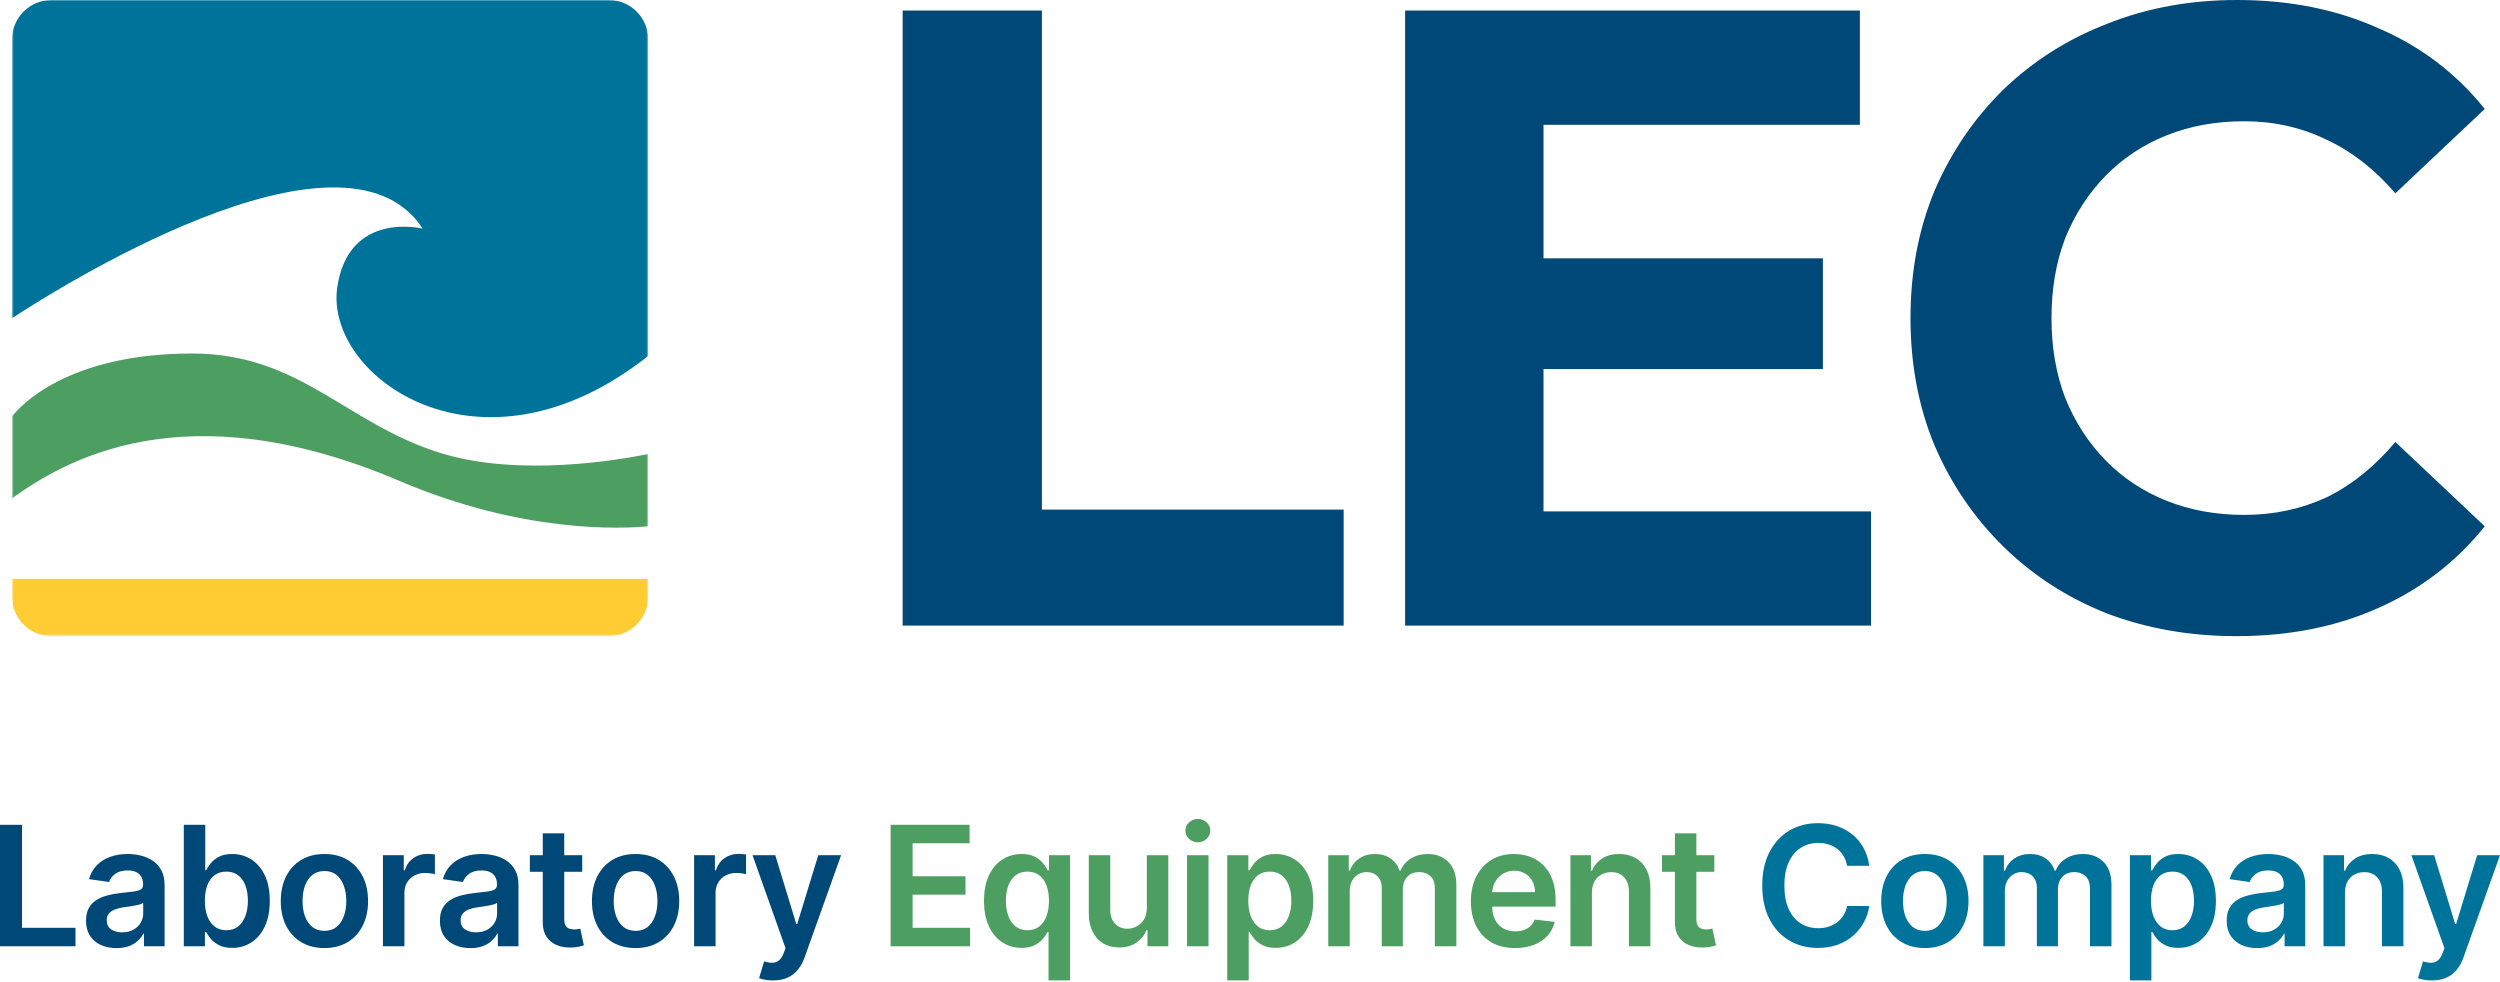
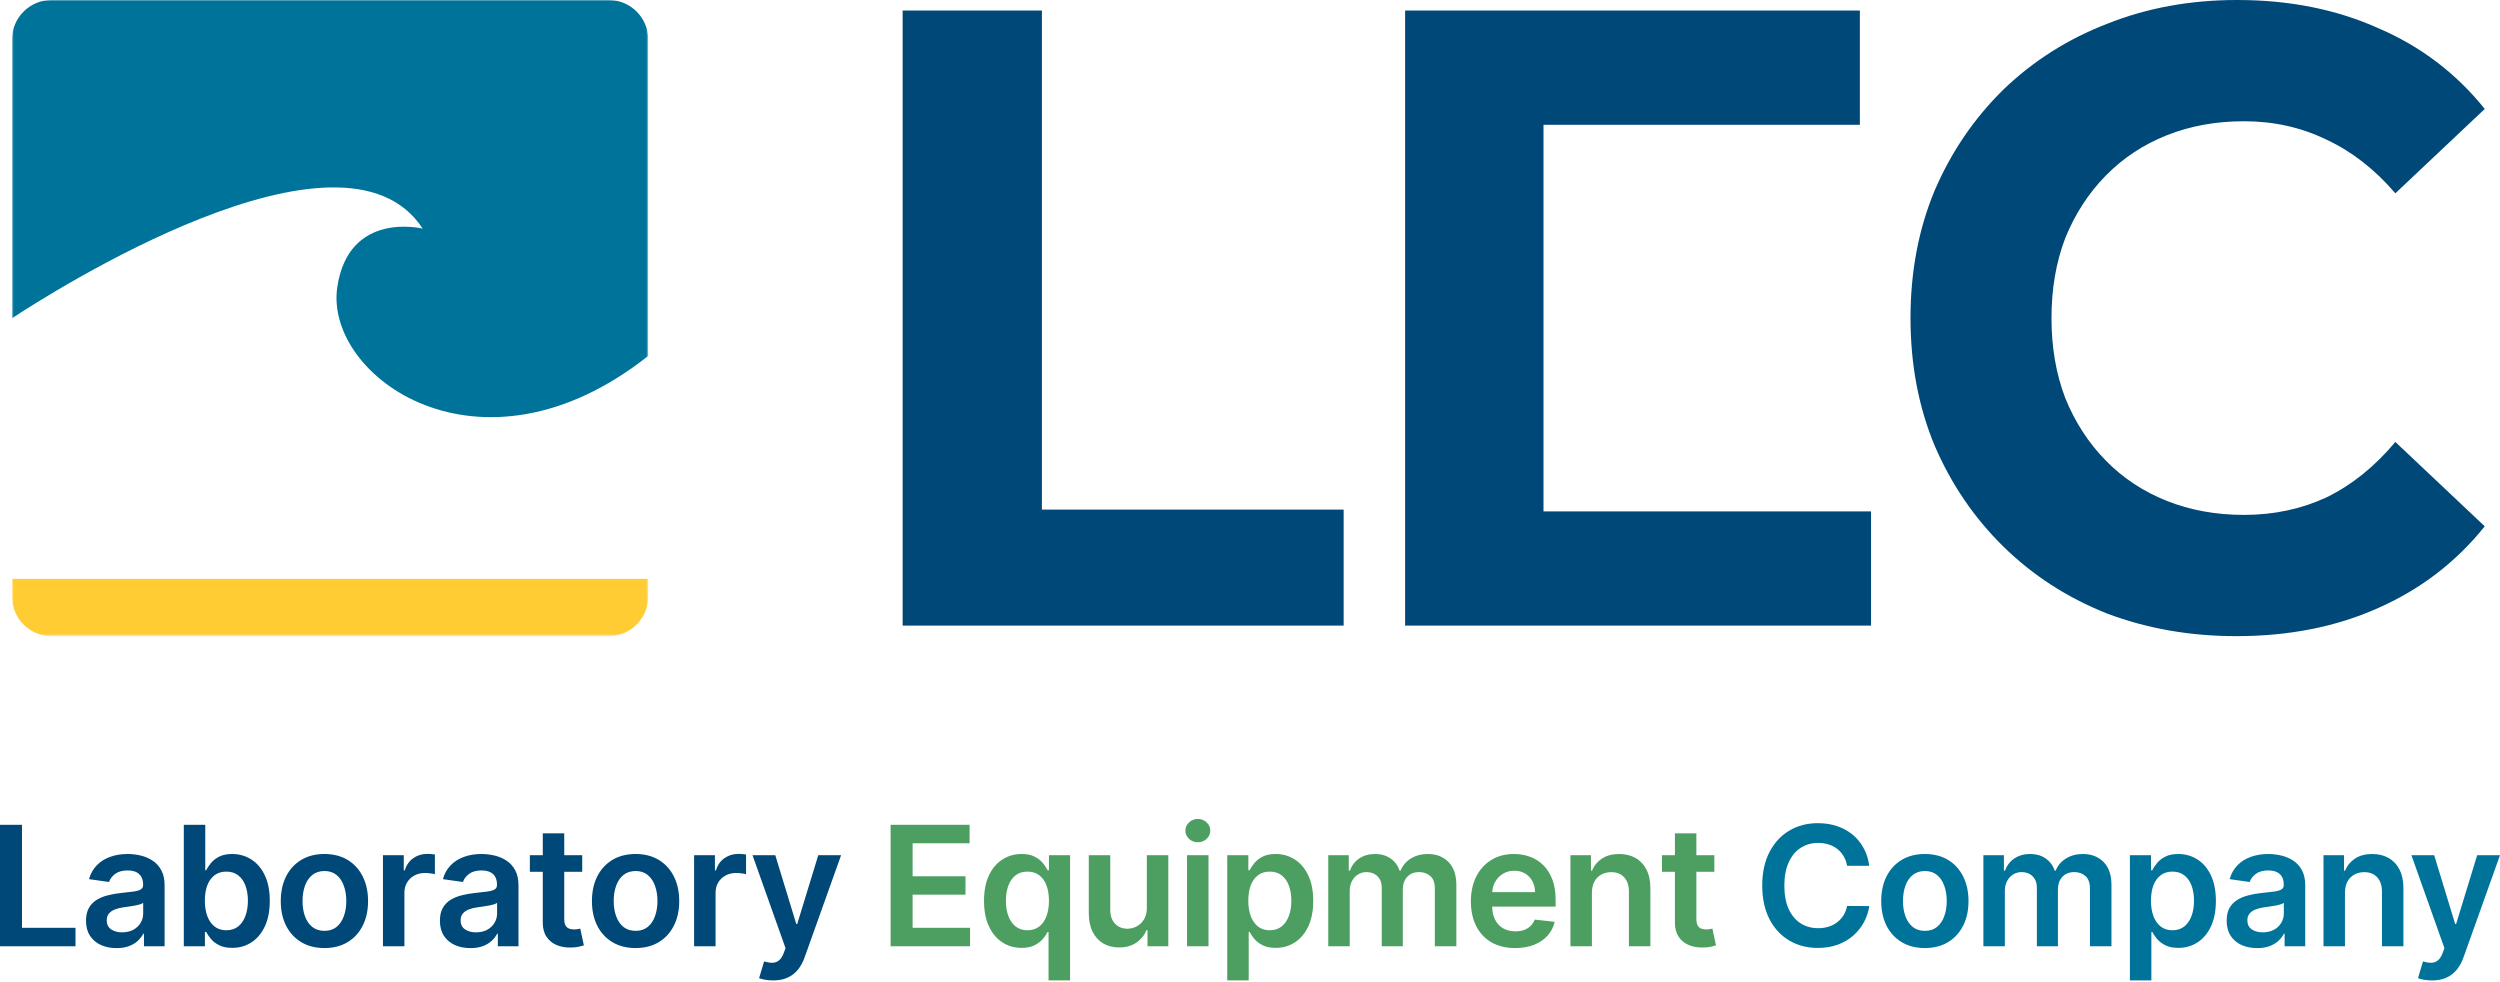
<svg xmlns="http://www.w3.org/2000/svg" width="1000" height="393" viewBox="0 0 1000 393" fill="none">
  <g clip-path="url(#clip0_6086_6405)">
    <mask id="mask0_6086_6405" style="mask-type:luminance" maskUnits="userSpaceOnUse" x="4" y="0" width="256" height="255">
      <path d="M253.273 0H10.813C7.5 0 4.813 2.686 4.813 6V248.46C4.813 251.774 7.5 254.46 10.813 254.46H253.273C256.587 254.46 259.273 251.774 259.273 248.46V6C259.273 2.686 256.587 0 253.273 0Z" fill="white" />
    </mask>
    <g mask="url(#mask0_6086_6405)">
      <path d="M243.468 0H20.618C11.886 0 4.813 7.073 4.813 15.805V127.293C19.504 117.628 137.069 42.357 169.082 91.455C169.082 91.455 139.44 84.043 134.904 114.926C129.696 150.55 191.92 195.681 259.281 142.363V15.805C259.281 7.073 252.208 0 243.476 0H243.468Z" fill="#00739A" />
-       <path d="M177.317 181.544C138.887 170.14 120.49 141.407 76.853 141.407C26.553 141.399 7.753 162.775 4.813 166.576V199.332C25.186 184.752 73.225 155.418 159.836 192.394C208.974 213.367 248.573 211.541 259.273 210.514V181.607C246.756 184.151 208.113 190.655 177.317 181.536V181.544Z" fill="#4C9F61" />
      <path d="M4.813 238.655C4.813 247.387 11.886 254.46 20.618 254.46H243.468C252.2 254.46 259.273 247.387 259.273 238.655V231.543H4.813V238.655Z" fill="#FFCC33" />
    </g>
-     <path d="M894.869 0C915.73 0 934.528 3.749 951.263 11.247C968.227 18.511 982.44 29.288 993.902 43.581L958.141 77.322C949.888 67.716 940.718 60.569 930.631 55.883C920.544 50.962 909.541 48.502 897.62 48.502C886.387 48.502 876.072 50.376 866.673 54.125C857.274 57.874 849.135 63.264 842.258 70.293C835.381 77.322 829.994 85.641 826.097 95.247C822.429 104.854 820.595 115.514 820.595 127.229C820.595 138.945 822.429 149.606 826.097 159.213C829.994 168.82 835.381 177.138 842.258 184.167C849.135 191.196 857.274 196.585 866.673 200.334C876.072 204.083 886.387 205.958 897.62 205.958C909.541 205.958 920.544 203.615 930.631 198.929C940.718 194.008 949.888 186.627 958.141 176.786L993.902 210.526C982.44 224.819 968.227 235.715 951.263 243.213C934.528 250.711 915.616 254.46 894.525 254.46C875.957 254.46 858.649 251.413 842.602 245.321C826.784 238.995 813.029 230.091 801.338 218.61C789.647 207.129 780.477 193.657 773.829 178.192C767.41 162.728 764.201 145.74 764.201 127.229C764.201 108.719 767.41 91.732 773.829 76.268C780.477 60.803 789.647 47.331 801.338 35.85C813.258 24.369 827.128 15.581 842.945 9.489C858.763 3.163 876.071 1.93853e-05 894.869 0ZM416.763 203.85H537.459V250.242H361.057V4.218H416.763V203.85ZM743.947 49.908H617.405V103.331H729.161V147.615H617.405V204.552H748.418V250.242H562.043V4.218H743.947V49.908Z" fill="#004878" />
+     <path d="M894.869 0C915.73 0 934.528 3.749 951.263 11.247C968.227 18.511 982.44 29.288 993.902 43.581L958.141 77.322C949.888 67.716 940.718 60.569 930.631 55.883C920.544 50.962 909.541 48.502 897.62 48.502C886.387 48.502 876.072 50.376 866.673 54.125C857.274 57.874 849.135 63.264 842.258 70.293C835.381 77.322 829.994 85.641 826.097 95.247C822.429 104.854 820.595 115.514 820.595 127.229C820.595 138.945 822.429 149.606 826.097 159.213C829.994 168.82 835.381 177.138 842.258 184.167C849.135 191.196 857.274 196.585 866.673 200.334C876.072 204.083 886.387 205.958 897.62 205.958C909.541 205.958 920.544 203.615 930.631 198.929C940.718 194.008 949.888 186.627 958.141 176.786L993.902 210.526C982.44 224.819 968.227 235.715 951.263 243.213C934.528 250.711 915.616 254.46 894.525 254.46C875.957 254.46 858.649 251.413 842.602 245.321C826.784 238.995 813.029 230.091 801.338 218.61C789.647 207.129 780.477 193.657 773.829 178.192C767.41 162.728 764.201 145.74 764.201 127.229C764.201 108.719 767.41 91.732 773.829 76.268C780.477 60.803 789.647 47.331 801.338 35.85C813.258 24.369 827.128 15.581 842.945 9.489C858.763 3.163 876.071 1.93853e-05 894.869 0ZM416.763 203.85H537.459V250.242H361.057V4.218H416.763V203.85ZM743.947 49.908H617.405V103.331H729.161H617.405V204.552H748.418V250.242H562.043V4.218H743.947V49.908Z" fill="#004878" />
    <path d="M318.51 369.59H318.89L327.311 342.075H336.442L321.854 382.92C321.175 384.85 320.273 386.503 319.15 387.878C318.028 389.27 316.652 390.329 315.023 391.056C313.41 391.799 311.481 392.171 309.235 392.171C308.065 392.171 306.982 392.077 305.985 391.887C305.005 391.713 304.223 391.507 303.638 391.27L305.63 384.581C306.879 384.944 307.994 385.119 308.975 385.103C309.955 385.087 310.816 384.779 311.56 384.178C312.319 383.593 312.96 382.612 313.481 381.237L314.217 379.268L301.005 342.075H310.113L318.51 369.59ZM51.038 341.6C52.793 341.6 54.541 341.806 56.28 342.217C58.02 342.628 59.609 343.309 61.048 344.257C62.487 345.19 63.641 346.463 64.511 348.076C65.396 349.689 65.84 351.705 65.84 354.125V378.509H57.585V373.504H57.301C56.779 374.516 56.043 375.465 55.095 376.35C54.162 377.22 52.983 377.924 51.56 378.461C50.152 378.983 48.5 379.245 46.602 379.245C44.294 379.245 42.214 378.834 40.364 378.011C38.53 377.173 37.075 375.939 36 374.31C34.941 372.681 34.41 370.673 34.41 368.286C34.41 366.23 34.79 364.53 35.549 363.186C36.308 361.842 37.344 360.766 38.656 359.96C39.969 359.153 41.447 358.544 43.092 358.133C44.752 357.706 46.468 357.398 48.239 357.209C50.374 356.987 52.105 356.79 53.434 356.616C54.762 356.426 55.727 356.141 56.328 355.761C56.945 355.366 57.253 354.757 57.253 353.935V353.793C57.253 352.006 56.723 350.623 55.664 349.642C54.605 348.662 53.078 348.171 51.086 348.171C48.983 348.171 47.315 348.629 46.081 349.546C44.864 350.464 44.041 351.547 43.614 352.796L35.597 351.658C36.229 349.444 37.273 347.593 38.727 346.107C40.182 344.605 41.961 343.482 44.065 342.739C46.168 341.98 48.492 341.6 51.038 341.6ZM192.593 341.6C194.348 341.6 196.095 341.806 197.834 342.217C199.573 342.628 201.164 343.309 202.603 344.257C204.041 345.19 205.196 346.463 206.065 348.076C206.951 349.689 207.394 351.705 207.394 354.125V378.509H199.139V373.504H198.854C198.333 374.516 197.597 375.465 196.648 376.35C195.715 377.22 194.537 377.924 193.114 378.461C191.707 378.983 190.054 379.245 188.156 379.245C185.848 379.245 183.768 378.834 181.918 378.011C180.084 377.173 178.629 375.939 177.554 374.31C176.494 372.681 175.965 370.673 175.965 368.286C175.965 366.23 176.344 364.53 177.104 363.186C177.863 361.842 178.898 360.766 180.21 359.96C181.522 359.153 183.002 358.545 184.646 358.133C186.307 357.706 188.022 357.398 189.793 357.209C191.928 356.987 193.66 356.79 194.988 356.616C196.317 356.426 197.281 356.141 197.882 355.761C198.499 355.366 198.807 354.757 198.807 353.935V353.793C198.807 352.006 198.277 350.623 197.218 349.642C196.158 348.662 194.632 348.171 192.64 348.171C190.537 348.171 188.868 348.629 187.635 349.546C186.417 350.464 185.595 351.547 185.168 352.796L177.15 351.658C177.783 349.444 178.826 347.593 180.281 346.107C181.736 344.605 183.515 343.482 185.618 342.739C187.721 341.98 190.047 341.6 192.593 341.6ZM129.768 341.6C133.325 341.6 136.409 342.383 139.018 343.949C141.627 345.514 143.643 347.713 145.066 350.544C146.505 353.374 147.226 356.671 147.226 360.434C147.226 364.198 146.505 367.488 145.066 370.302C143.643 373.117 141.627 375.307 139.018 376.873C136.409 378.438 133.325 379.22 129.768 379.22C126.21 379.22 123.126 378.438 120.517 376.873C117.908 375.307 115.883 373.117 114.444 370.302C113.021 367.488 112.31 364.198 112.31 360.434C112.31 356.671 113.021 353.374 114.444 350.544C115.883 347.713 117.907 345.514 120.517 343.949C123.126 342.383 126.21 341.6 129.768 341.6ZM254.232 341.6C257.79 341.6 260.874 342.383 263.483 343.949C266.093 345.514 268.109 347.713 269.532 350.544C270.971 353.374 271.69 356.671 271.69 360.434C271.69 364.198 270.971 367.488 269.532 370.302C268.109 373.117 266.093 375.307 263.483 376.873C260.874 378.438 257.79 379.22 254.232 379.22C250.674 379.22 247.591 378.438 244.981 376.873C242.372 375.307 240.348 373.117 238.909 370.302C237.486 367.488 236.774 364.198 236.774 360.434C236.774 356.671 237.486 353.374 238.909 350.544C240.348 347.713 242.372 345.514 244.981 343.949C247.591 342.383 250.674 341.6 254.232 341.6ZM82.105 348.1H82.46C82.903 347.215 83.528 346.273 84.334 345.277C85.141 344.265 86.232 343.404 87.607 342.692C88.983 341.965 90.738 341.6 92.873 341.6C95.688 341.6 98.226 342.32 100.487 343.759C102.764 345.183 104.567 347.293 105.896 350.092C107.24 352.875 107.911 356.291 107.911 360.339C107.911 364.34 107.255 367.74 105.942 370.539C104.63 373.338 102.843 375.472 100.582 376.943C98.321 378.414 95.759 379.149 92.897 379.149C90.809 379.149 89.078 378.802 87.702 378.106C86.326 377.41 85.219 376.572 84.381 375.591C83.559 374.595 82.918 373.654 82.46 372.769H81.962V378.509H73.518V329.93H82.105V348.1ZM225.698 342.075H232.886V348.716H225.698V367.55C225.698 368.704 225.872 369.59 226.22 370.207C226.583 370.808 227.058 371.219 227.644 371.44C228.228 371.661 228.877 371.772 229.588 371.772C230.125 371.772 230.616 371.733 231.059 371.654C231.517 371.575 231.865 371.503 232.103 371.44L233.55 378.153C233.091 378.311 232.435 378.486 231.581 378.675C230.743 378.865 229.715 378.976 228.497 379.007C226.346 379.071 224.409 378.746 222.686 378.035C220.962 377.307 219.594 376.185 218.582 374.667C217.586 373.148 217.096 371.25 217.111 368.973V348.716H211.94V342.075H217.111V333.346H225.698V342.075ZM8.8 371.132H30.195V378.509H0V329.93H8.8V371.132ZM170.873 341.553C171.347 341.553 171.877 341.576 172.462 341.624C173.063 341.655 173.561 341.711 173.956 341.79V349.689C173.592 349.563 173.015 349.452 172.225 349.357C171.45 349.246 170.699 349.191 169.972 349.191C168.406 349.191 166.998 349.531 165.749 350.211C164.516 350.875 163.544 351.8 162.832 352.986C162.12 354.172 161.764 355.54 161.764 357.089V378.508H153.178V342.075H161.503V348.147H161.883C162.547 346.044 163.686 344.423 165.299 343.285C166.928 342.13 168.786 341.553 170.873 341.553ZM295.336 341.553C295.81 341.553 296.341 341.576 296.926 341.624C297.527 341.655 298.025 341.711 298.42 341.79V349.689C298.056 349.563 297.479 349.452 296.688 349.357C295.914 349.246 295.162 349.191 294.435 349.191C292.869 349.191 291.462 349.531 290.213 350.211C288.979 350.875 288.007 351.8 287.295 352.986C286.583 354.172 286.228 355.54 286.228 357.089V378.508H277.642V342.075H285.967V348.147H286.347C287.011 346.044 288.15 344.423 289.763 343.285C291.391 342.131 293.249 341.553 295.336 341.553ZM57.276 361.146C57.008 361.367 56.549 361.573 55.9 361.762C55.268 361.952 54.556 362.118 53.766 362.26C52.975 362.403 52.193 362.53 51.418 362.64C50.643 362.751 49.971 362.846 49.401 362.925C48.121 363.099 46.974 363.384 45.962 363.779C44.95 364.174 44.151 364.728 43.566 365.439C42.981 366.135 42.688 367.036 42.688 368.143C42.688 369.724 43.266 370.919 44.42 371.725C45.574 372.532 47.045 372.935 48.832 372.935C50.556 372.935 52.05 372.595 53.315 371.915C54.58 371.219 55.553 370.302 56.232 369.164C56.928 368.025 57.276 366.783 57.276 365.439V361.146ZM198.831 361.146C198.562 361.367 198.103 361.573 197.455 361.762C196.823 361.952 196.111 362.118 195.32 362.26C194.53 362.403 193.747 362.53 192.972 362.64C192.197 362.751 191.525 362.846 190.956 362.925C189.675 363.099 188.529 363.384 187.517 363.779C186.505 364.174 185.705 364.727 185.12 365.439C184.535 366.135 184.243 367.036 184.243 368.143C184.243 369.724 184.82 370.919 185.975 371.725C187.129 372.532 188.6 372.935 190.387 372.935C192.11 372.935 193.604 372.594 194.869 371.915C196.134 371.219 197.107 370.302 197.787 369.164C198.483 368.025 198.831 366.783 198.831 365.439V361.146ZM129.814 348.408C127.838 348.408 126.193 348.946 124.881 350.021C123.584 351.096 122.611 352.543 121.963 354.362C121.33 356.165 121.015 358.181 121.015 360.411C121.015 362.624 121.33 364.633 121.963 366.435C122.611 368.238 123.584 369.677 124.881 370.753C126.193 371.812 127.838 372.341 129.814 372.341C131.744 372.341 133.357 371.812 134.653 370.753C135.95 369.677 136.915 368.238 137.548 366.435C138.196 364.633 138.52 362.624 138.52 360.411C138.52 358.181 138.196 356.165 137.548 354.362C136.915 352.543 135.95 351.096 134.653 350.021C133.357 348.946 131.744 348.408 129.814 348.408ZM254.28 348.408C252.304 348.408 250.658 348.946 249.346 350.021C248.049 351.096 247.077 352.543 246.429 354.362C245.796 356.165 245.479 358.181 245.479 360.411C245.48 362.624 245.796 364.633 246.429 366.435C247.077 368.238 248.049 369.677 249.346 370.753C250.658 371.812 252.304 372.341 254.28 372.341C256.209 372.341 257.823 371.812 259.119 370.753C260.416 369.677 261.38 368.238 262.013 366.435C262.661 364.633 262.985 362.624 262.985 360.411C262.985 358.181 262.661 356.165 262.013 354.362C261.38 352.543 260.416 351.096 259.119 350.021C257.823 348.946 256.209 348.408 254.28 348.408ZM90.501 348.645C88.667 348.645 87.109 349.128 85.828 350.092C84.547 351.057 83.574 352.409 82.91 354.148C82.262 355.887 81.939 357.936 81.939 360.292C81.939 362.648 82.27 364.712 82.935 366.483C83.615 368.254 84.587 369.638 85.852 370.634C87.132 371.615 88.683 372.104 90.501 372.104C92.398 372.104 93.988 371.598 95.269 370.586C96.549 369.559 97.515 368.159 98.163 366.388C98.827 364.601 99.159 362.569 99.159 360.292C99.159 358.03 98.835 356.022 98.186 354.267C97.538 352.512 96.574 351.136 95.293 350.14C94.012 349.144 92.414 348.645 90.501 348.645Z" fill="#004878" />
    <path d="M408.645 341.6C410.78 341.6 412.535 341.964 413.911 342.691C415.286 343.403 416.378 344.265 417.184 345.277C417.99 346.273 418.615 347.214 419.058 348.1H419.58V342.075H428.024V392.172H419.414V372.768H419.058C418.615 373.654 417.975 374.595 417.137 375.592C416.299 376.572 415.192 377.41 413.816 378.105C412.44 378.801 410.709 379.149 408.622 379.149C405.759 379.149 403.197 378.414 400.936 376.943C398.675 375.473 396.888 373.338 395.576 370.539C394.263 367.74 393.607 364.34 393.607 360.34C393.607 356.292 394.271 352.876 395.599 350.093C396.943 347.294 398.754 345.182 401.031 343.759C403.308 342.32 405.846 341.6 408.645 341.6ZM510.251 341.6C513.066 341.601 515.604 342.32 517.866 343.759C520.143 345.182 521.946 347.294 523.274 350.093C524.618 352.876 525.29 356.292 525.29 360.34C525.29 364.34 524.633 367.74 523.321 370.539C522.008 373.338 520.222 375.473 517.96 376.943C515.699 378.414 513.137 379.149 510.275 379.149C508.188 379.149 506.456 378.801 505.081 378.105C503.705 377.41 502.597 376.572 501.759 375.592C500.937 374.595 500.297 373.654 499.838 372.768H499.482V392.172H490.896V342.075H499.34V348.1H499.838C500.281 347.214 500.906 346.273 501.712 345.277C502.519 344.265 503.61 343.403 504.986 342.691C506.362 341.964 508.117 341.6 510.251 341.6ZM605.597 341.6C607.843 341.6 609.962 341.964 611.955 342.691C613.963 343.403 615.733 344.51 617.267 346.013C618.817 347.515 620.035 349.428 620.92 351.753C621.806 354.062 622.249 356.813 622.249 360.008V362.641H596.871C596.896 364.668 597.282 366.416 598.031 367.883C598.806 369.385 599.888 370.539 601.28 371.346C602.671 372.136 604.301 372.531 606.167 372.531C607.416 372.531 608.546 372.358 609.558 372.01C610.57 371.646 611.448 371.116 612.191 370.421C612.934 369.725 613.496 368.863 613.875 367.835L621.893 368.736C621.387 370.855 620.422 372.706 618.999 374.287C617.591 375.852 615.788 377.07 613.59 377.939C611.392 378.793 608.878 379.221 606.047 379.221C602.395 379.221 599.24 378.461 596.583 376.943C593.943 375.409 591.911 373.243 590.488 370.444C589.065 367.63 588.353 364.317 588.353 360.506C588.353 356.758 589.065 353.468 590.488 350.638C591.927 347.791 593.935 345.577 596.512 343.996C599.09 342.399 602.118 341.6 605.597 341.6ZM678.55 342.075H685.738V348.717H678.55V367.551C678.55 368.705 678.725 369.59 679.073 370.207C679.436 370.808 679.911 371.219 680.496 371.44C681.081 371.662 681.729 371.772 682.441 371.772C682.979 371.772 683.469 371.733 683.912 371.654C684.37 371.575 684.718 371.504 684.956 371.44L686.402 378.153C685.943 378.311 685.287 378.485 684.433 378.675C683.595 378.864 682.567 378.975 681.35 379.007C679.2 379.07 677.262 378.746 675.539 378.034C673.815 377.307 672.447 376.184 671.435 374.666C670.439 373.148 669.949 371.251 669.964 368.974V348.717H664.793V342.075H669.964V333.346H678.55V342.075ZM444.099 363.944C444.099 366.253 444.732 368.088 445.997 369.448C447.262 370.808 448.922 371.487 450.978 371.487C452.243 371.487 453.469 371.179 454.655 370.562C455.84 369.946 456.813 369.029 457.572 367.811C458.347 366.578 458.734 365.036 458.734 363.185V342.075H467.321V378.509H458.995V372.033H458.616C457.793 374.073 456.441 375.741 454.559 377.038C452.693 378.335 450.392 378.983 447.657 378.983C445.269 378.983 443.158 378.453 441.324 377.393C439.505 376.318 438.082 374.76 437.054 372.721C436.026 370.665 435.512 368.183 435.512 365.273V342.075H444.099V363.944ZM387.838 337.308H365.043V350.496H386.202V357.873H365.043V371.132H388.029V378.509H356.244V329.931H387.838V337.308ZM483.403 378.509H474.816V342.075H483.403V378.509ZM571.157 341.6C574.509 341.6 577.245 342.66 579.364 344.779C581.483 346.898 582.542 349.99 582.542 354.054V378.509H573.932V355.382C573.932 353.121 573.331 351.468 572.129 350.425C570.928 349.365 569.457 348.835 567.717 348.835C565.646 348.835 564.025 349.484 562.855 350.78C561.701 352.061 561.124 353.729 561.124 355.785V378.509H552.703V355.026C552.703 353.144 552.133 351.642 550.995 350.519C549.872 349.397 548.402 348.835 546.583 348.835C545.35 348.835 544.226 349.152 543.214 349.784C542.202 350.401 541.396 351.279 540.795 352.417C540.195 353.54 539.894 354.852 539.894 356.354V378.509H531.307V342.075H539.514V348.266H539.942C540.701 346.178 541.958 344.55 543.713 343.38C545.469 342.194 547.563 341.601 549.999 341.6C552.465 341.6 554.545 342.202 556.237 343.403C557.945 344.589 559.146 346.21 559.842 348.266H560.222C561.029 346.242 562.389 344.628 564.302 343.427C566.231 342.209 568.516 341.601 571.157 341.6ZM647.675 341.6C650.19 341.601 652.38 342.138 654.246 343.214C656.127 344.289 657.582 345.847 658.61 347.887C659.653 349.926 660.168 352.401 660.152 355.31V378.509H651.565V356.64C651.565 354.204 650.933 352.299 649.667 350.923C648.418 349.547 646.687 348.859 644.473 348.859C642.971 348.859 641.635 349.191 640.464 349.855C639.31 350.504 638.401 351.444 637.737 352.678C637.088 353.911 636.764 355.406 636.764 357.161V378.509H628.177V342.075H636.384V348.266H636.811C637.649 346.226 638.986 344.605 640.82 343.403C642.67 342.201 644.955 341.6 647.675 341.6ZM411.017 348.645C409.104 348.645 407.507 349.144 406.226 350.14C404.945 351.136 403.98 352.512 403.332 354.267C402.683 356.023 402.359 358.031 402.359 360.292C402.359 362.569 402.683 364.602 403.332 366.389C403.996 368.16 404.969 369.559 406.25 370.587C407.546 371.599 409.135 372.104 411.017 372.104C412.836 372.104 414.386 371.614 415.667 370.634C416.947 369.638 417.919 368.254 418.583 366.483C419.248 364.712 419.58 362.648 419.58 360.292C419.58 357.936 419.248 355.888 418.583 354.148C417.935 352.409 416.971 351.057 415.69 350.093C414.425 349.128 412.867 348.645 411.017 348.645ZM507.879 348.645C506.045 348.645 504.487 349.128 503.207 350.093C501.926 351.057 500.953 352.409 500.289 354.148C499.64 355.888 499.316 357.936 499.316 360.292C499.316 362.648 499.649 364.712 500.313 366.483C500.993 368.254 501.965 369.638 503.23 370.634C504.511 371.614 506.061 372.104 507.879 372.104C509.777 372.104 511.366 371.599 512.647 370.587C513.928 369.559 514.892 368.159 515.541 366.389C516.205 364.602 516.538 362.569 516.538 360.292C516.538 358.031 516.213 356.023 515.565 354.267C514.917 352.512 513.951 351.136 512.67 350.14C511.39 349.144 509.793 348.645 507.879 348.645ZM605.715 348.29C603.96 348.29 602.419 348.716 601.09 349.57C599.762 350.408 598.726 351.516 597.983 352.892C597.334 354.105 596.97 355.425 596.887 356.852H614.018C614.002 355.208 613.646 353.745 612.951 352.465C612.255 351.168 611.282 350.147 610.033 349.404C608.799 348.661 607.36 348.29 605.715 348.29ZM479.133 327.582C480.509 327.582 481.679 328.041 482.643 328.958C483.623 329.859 484.114 330.958 484.114 332.255C484.114 333.536 483.623 334.634 482.643 335.552C481.679 336.453 480.509 336.904 479.133 336.904C477.773 336.904 476.603 336.453 475.623 335.552C474.642 334.634 474.152 333.536 474.152 332.255C474.152 330.958 474.642 329.859 475.623 328.958C476.603 328.041 477.773 327.582 479.133 327.582Z" fill="#4C9F61" />
    <path d="M871.318 341.601C874.133 341.601 876.671 342.32 878.933 343.759C881.21 345.182 883.013 347.293 884.341 350.092C885.685 352.875 886.357 356.291 886.357 360.339C886.357 364.34 885.701 367.74 884.389 370.539C883.076 373.338 881.289 375.473 879.028 376.944C876.767 378.414 874.205 379.15 871.343 379.15C869.255 379.15 867.523 378.802 866.147 378.106C864.772 377.41 863.665 376.571 862.827 375.591C862.005 374.595 861.364 373.654 860.905 372.769H860.55V392.172H851.963V342.075H860.407V348.1H860.905C861.348 347.214 861.973 346.274 862.779 345.278C863.586 344.266 864.677 343.403 866.053 342.692C867.428 341.964 869.184 341.601 871.318 341.601ZM982.068 369.59H982.448L990.868 342.074H1000L985.413 382.92C984.733 384.849 983.832 386.502 982.709 387.878C981.586 389.27 980.21 390.329 978.581 391.057C976.968 391.8 975.039 392.171 972.794 392.171C971.624 392.171 970.54 392.077 969.544 391.887C968.564 391.713 967.781 391.507 967.196 391.27L969.188 384.581C970.438 384.945 971.553 385.119 972.533 385.103C973.513 385.087 974.375 384.779 975.118 384.178C975.877 383.593 976.518 382.612 977.04 381.237L977.775 379.268L964.562 342.074H973.672L982.068 369.59ZM907.294 341.601C909.049 341.601 910.797 341.806 912.536 342.217C914.275 342.628 915.865 343.308 917.304 344.257C918.743 345.19 919.898 346.463 920.768 348.076C921.653 349.689 922.096 351.706 922.096 354.125V378.509H913.841V373.504H913.557C913.035 374.516 912.299 375.465 911.351 376.351C910.418 377.22 909.239 377.924 907.816 378.461C906.409 378.983 904.756 379.244 902.858 379.244C900.55 379.244 898.47 378.833 896.62 378.011C894.786 377.173 893.331 375.939 892.256 374.311C891.196 372.682 890.667 370.673 890.667 368.285C890.667 366.23 891.046 364.53 891.805 363.186C892.564 361.842 893.6 360.767 894.912 359.96C896.225 359.154 897.703 358.544 899.348 358.133C901.008 357.706 902.724 357.398 904.495 357.208C906.63 356.987 908.362 356.789 909.69 356.616C911.018 356.426 911.983 356.141 912.584 355.762C913.201 355.367 913.509 354.757 913.509 353.935V353.792C913.509 352.006 912.979 350.622 911.92 349.642C910.86 348.661 909.334 348.171 907.342 348.171C905.239 348.171 903.57 348.63 902.337 349.547C901.119 350.464 900.297 351.547 899.87 352.796L891.853 351.658C892.485 349.444 893.529 347.594 894.983 346.108C896.438 344.606 898.217 343.483 900.32 342.74C902.423 341.981 904.748 341.601 907.294 341.601ZM769.943 341.601C773.501 341.601 776.585 342.383 779.194 343.949C781.804 345.514 783.82 347.713 785.243 350.543C786.682 353.374 787.401 356.671 787.401 360.435C787.401 364.198 786.682 367.487 785.243 370.302C783.82 373.117 781.804 375.307 779.194 376.872C776.585 378.438 773.501 379.221 769.943 379.221C766.386 379.221 763.302 378.438 760.693 376.872C758.084 375.307 756.059 373.117 754.62 370.302C753.197 367.487 752.485 364.198 752.485 360.435C752.485 356.671 753.197 353.374 754.62 350.543C756.059 347.713 758.084 345.514 760.693 343.949C763.302 342.383 766.386 341.601 769.943 341.601ZM727.142 329.266C729.846 329.266 732.36 329.646 734.685 330.405C737.009 331.164 739.081 332.279 740.899 333.749C742.718 335.204 744.213 336.991 745.383 339.11C746.569 341.213 747.343 343.617 747.707 346.321H738.836C738.583 344.866 738.116 343.577 737.437 342.454C736.757 341.316 735.91 340.351 734.898 339.561C733.886 338.77 732.732 338.177 731.436 337.782C730.155 337.37 728.771 337.164 727.284 337.164C724.643 337.164 722.303 337.829 720.263 339.158C718.223 340.47 716.626 342.399 715.472 344.945C714.317 347.475 713.74 350.566 713.74 354.219C713.74 357.935 714.317 361.067 715.472 363.613C716.642 366.143 718.239 368.056 720.263 369.353C722.303 370.634 724.636 371.274 727.261 371.274C728.716 371.274 730.076 371.084 731.341 370.704C732.622 370.309 733.768 369.732 734.78 368.973C735.808 368.214 736.67 367.281 737.365 366.174C738.077 365.067 738.567 363.802 738.836 362.379L747.707 362.426C747.375 364.735 746.656 366.902 745.549 368.926C744.458 370.95 743.027 372.737 741.256 374.286C739.485 375.82 737.413 377.022 735.041 377.892C732.669 378.746 730.035 379.173 727.142 379.173C722.872 379.173 719.061 378.185 715.709 376.208C712.357 374.232 709.715 371.377 707.786 367.645C705.857 363.913 704.893 359.437 704.893 354.219C704.893 348.985 705.866 344.51 707.811 340.794C709.756 337.062 712.404 334.207 715.757 332.231C719.109 330.254 722.904 329.266 727.142 329.266ZM833.202 341.601C836.555 341.601 839.29 342.661 841.409 344.78C843.528 346.899 844.588 349.99 844.588 354.054V378.509H835.978V355.382C835.978 353.121 835.377 351.468 834.175 350.424C832.973 349.365 831.502 348.835 829.763 348.835C827.691 348.835 826.071 349.484 824.9 350.781C823.746 352.061 823.169 353.73 823.169 355.785V378.509H814.748V355.027C814.748 353.145 814.178 351.643 813.04 350.52C811.917 349.397 810.446 348.835 808.628 348.835C807.395 348.835 806.272 349.152 805.26 349.784C804.248 350.401 803.442 351.279 802.841 352.417C802.24 353.54 801.939 354.853 801.939 356.355V378.509H793.353V342.075H801.56V348.266H801.986C802.745 346.179 804.003 344.549 805.758 343.379C807.513 342.193 809.609 341.601 812.044 341.601C814.511 341.601 816.59 342.202 818.282 343.404C819.99 344.59 821.192 346.21 821.888 348.266H822.268C823.074 346.242 824.433 344.629 826.347 343.427C828.276 342.209 830.561 341.601 833.202 341.601ZM948.893 341.601C951.407 341.601 953.597 342.138 955.463 343.213C957.345 344.288 958.799 345.846 959.827 347.886C960.871 349.926 961.385 352.401 961.369 355.311V378.509H952.782V356.639C952.782 354.204 952.15 352.298 950.885 350.922C949.636 349.547 947.904 348.859 945.69 348.859C944.188 348.859 942.852 349.191 941.682 349.855C940.527 350.503 939.618 351.445 938.954 352.678C938.306 353.911 937.981 355.406 937.981 357.161V378.509H929.395V342.075H937.602V348.266H938.028C938.866 346.226 940.203 344.605 942.037 343.404C943.887 342.202 946.173 341.601 948.893 341.601ZM913.532 361.146C913.263 361.367 912.805 361.573 912.157 361.763C911.525 361.953 910.813 362.119 910.022 362.261C909.232 362.403 908.449 362.529 907.674 362.64C906.899 362.751 906.227 362.846 905.657 362.925C904.376 363.099 903.23 363.383 902.218 363.779C901.206 364.174 900.407 364.728 899.822 365.44C899.237 366.135 898.944 367.037 898.944 368.144C898.944 369.725 899.522 370.918 900.677 371.725C901.831 372.531 903.301 372.935 905.088 372.935C906.811 372.935 908.306 372.595 909.571 371.915C910.836 371.22 911.809 370.302 912.489 369.163C913.185 368.025 913.532 366.784 913.532 365.44V361.146ZM769.991 348.408C768.015 348.408 766.37 348.946 765.058 350.021C763.761 351.096 762.788 352.543 762.14 354.362C761.507 356.164 761.191 358.181 761.191 360.41C761.191 362.624 761.507 364.633 762.14 366.436C762.788 368.238 763.761 369.677 765.058 370.752C766.37 371.812 768.015 372.342 769.991 372.342C771.92 372.342 773.533 371.812 774.83 370.752C776.127 369.677 777.091 368.238 777.724 366.436C778.372 364.633 778.696 362.624 778.696 360.41C778.696 358.181 778.372 356.164 777.724 354.362C777.091 352.543 776.127 351.096 774.83 350.021C773.533 348.946 771.92 348.408 769.991 348.408ZM868.947 348.646C867.113 348.646 865.555 349.128 864.274 350.092C862.994 351.057 862.021 352.409 861.356 354.149C860.708 355.888 860.384 357.936 860.384 360.292C860.384 362.648 860.716 364.712 861.38 366.483C862.06 368.254 863.033 369.638 864.298 370.634C865.579 371.614 867.129 372.105 868.947 372.105C870.845 372.105 872.434 371.598 873.715 370.586C874.996 369.558 875.96 368.159 876.608 366.388C877.273 364.601 877.604 362.569 877.604 360.292C877.604 358.031 877.28 356.022 876.632 354.267C875.983 352.512 875.019 351.136 873.738 350.14C872.457 349.144 870.86 348.646 868.947 348.646Z" fill="#00739A" />
  </g>
  <defs>
    <clipPath id="clip0_6086_6405">
      <rect width="1000" height="393" fill="white" />
    </clipPath>
  </defs>
</svg>